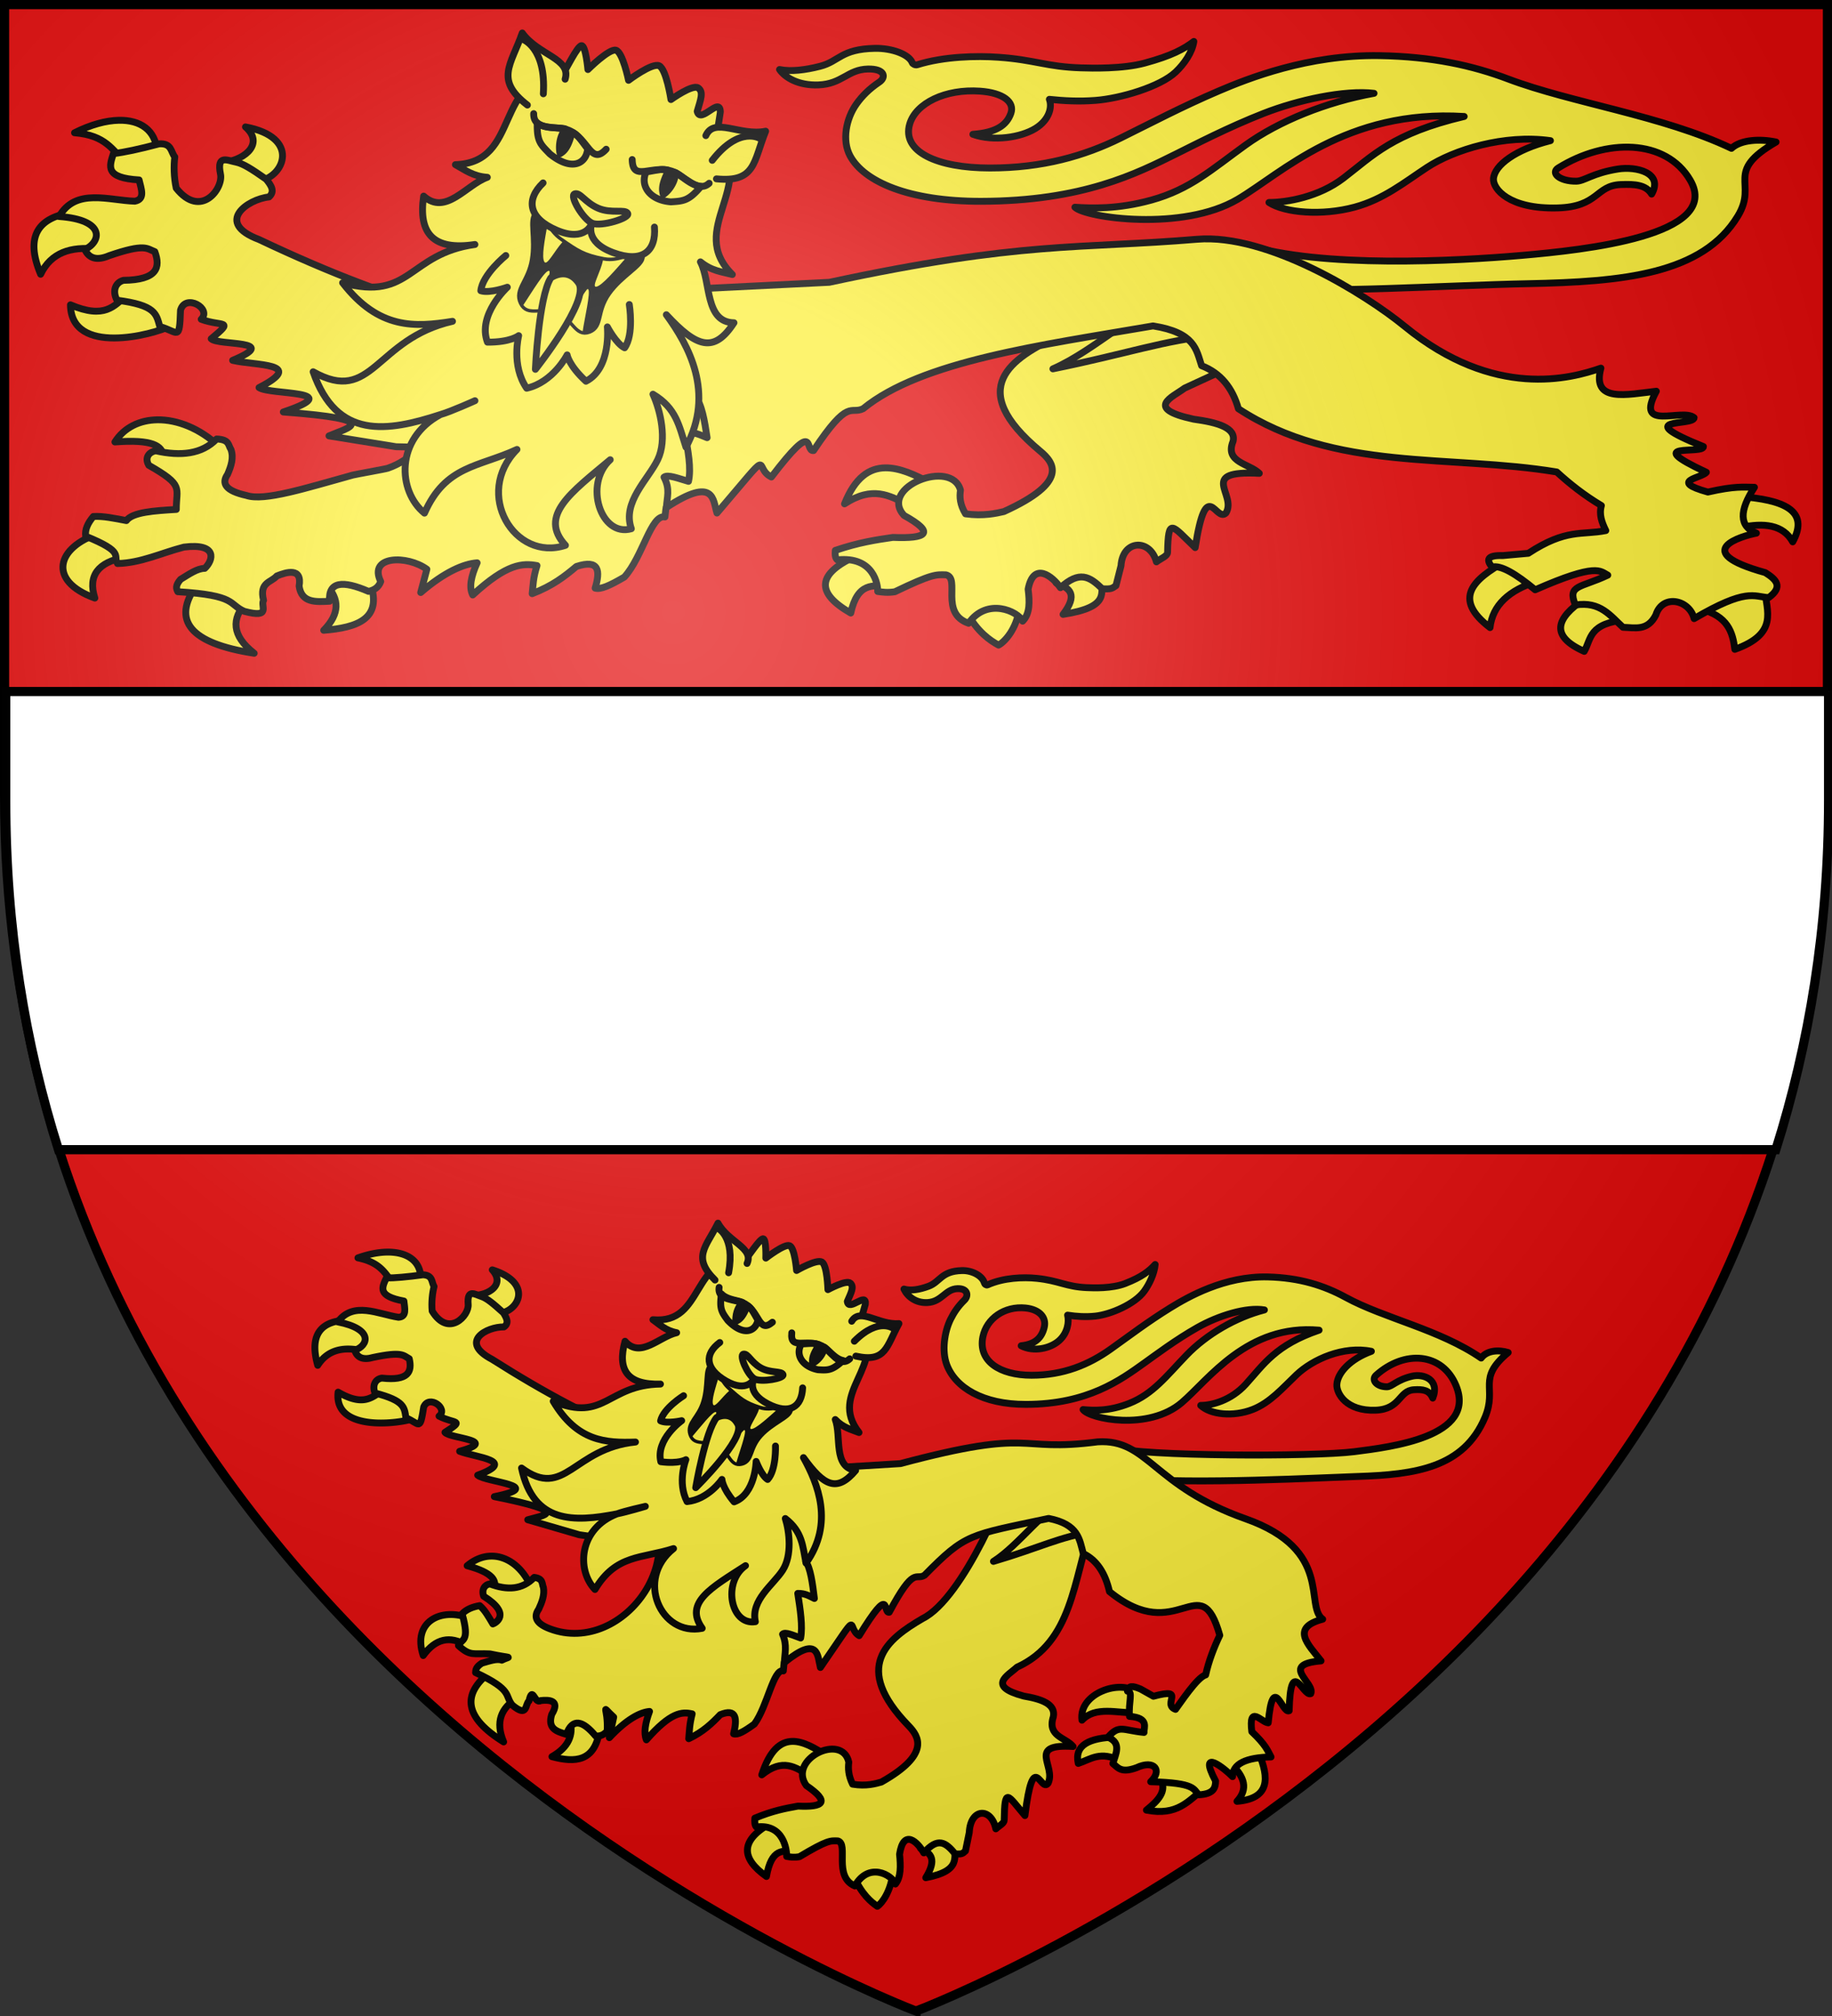
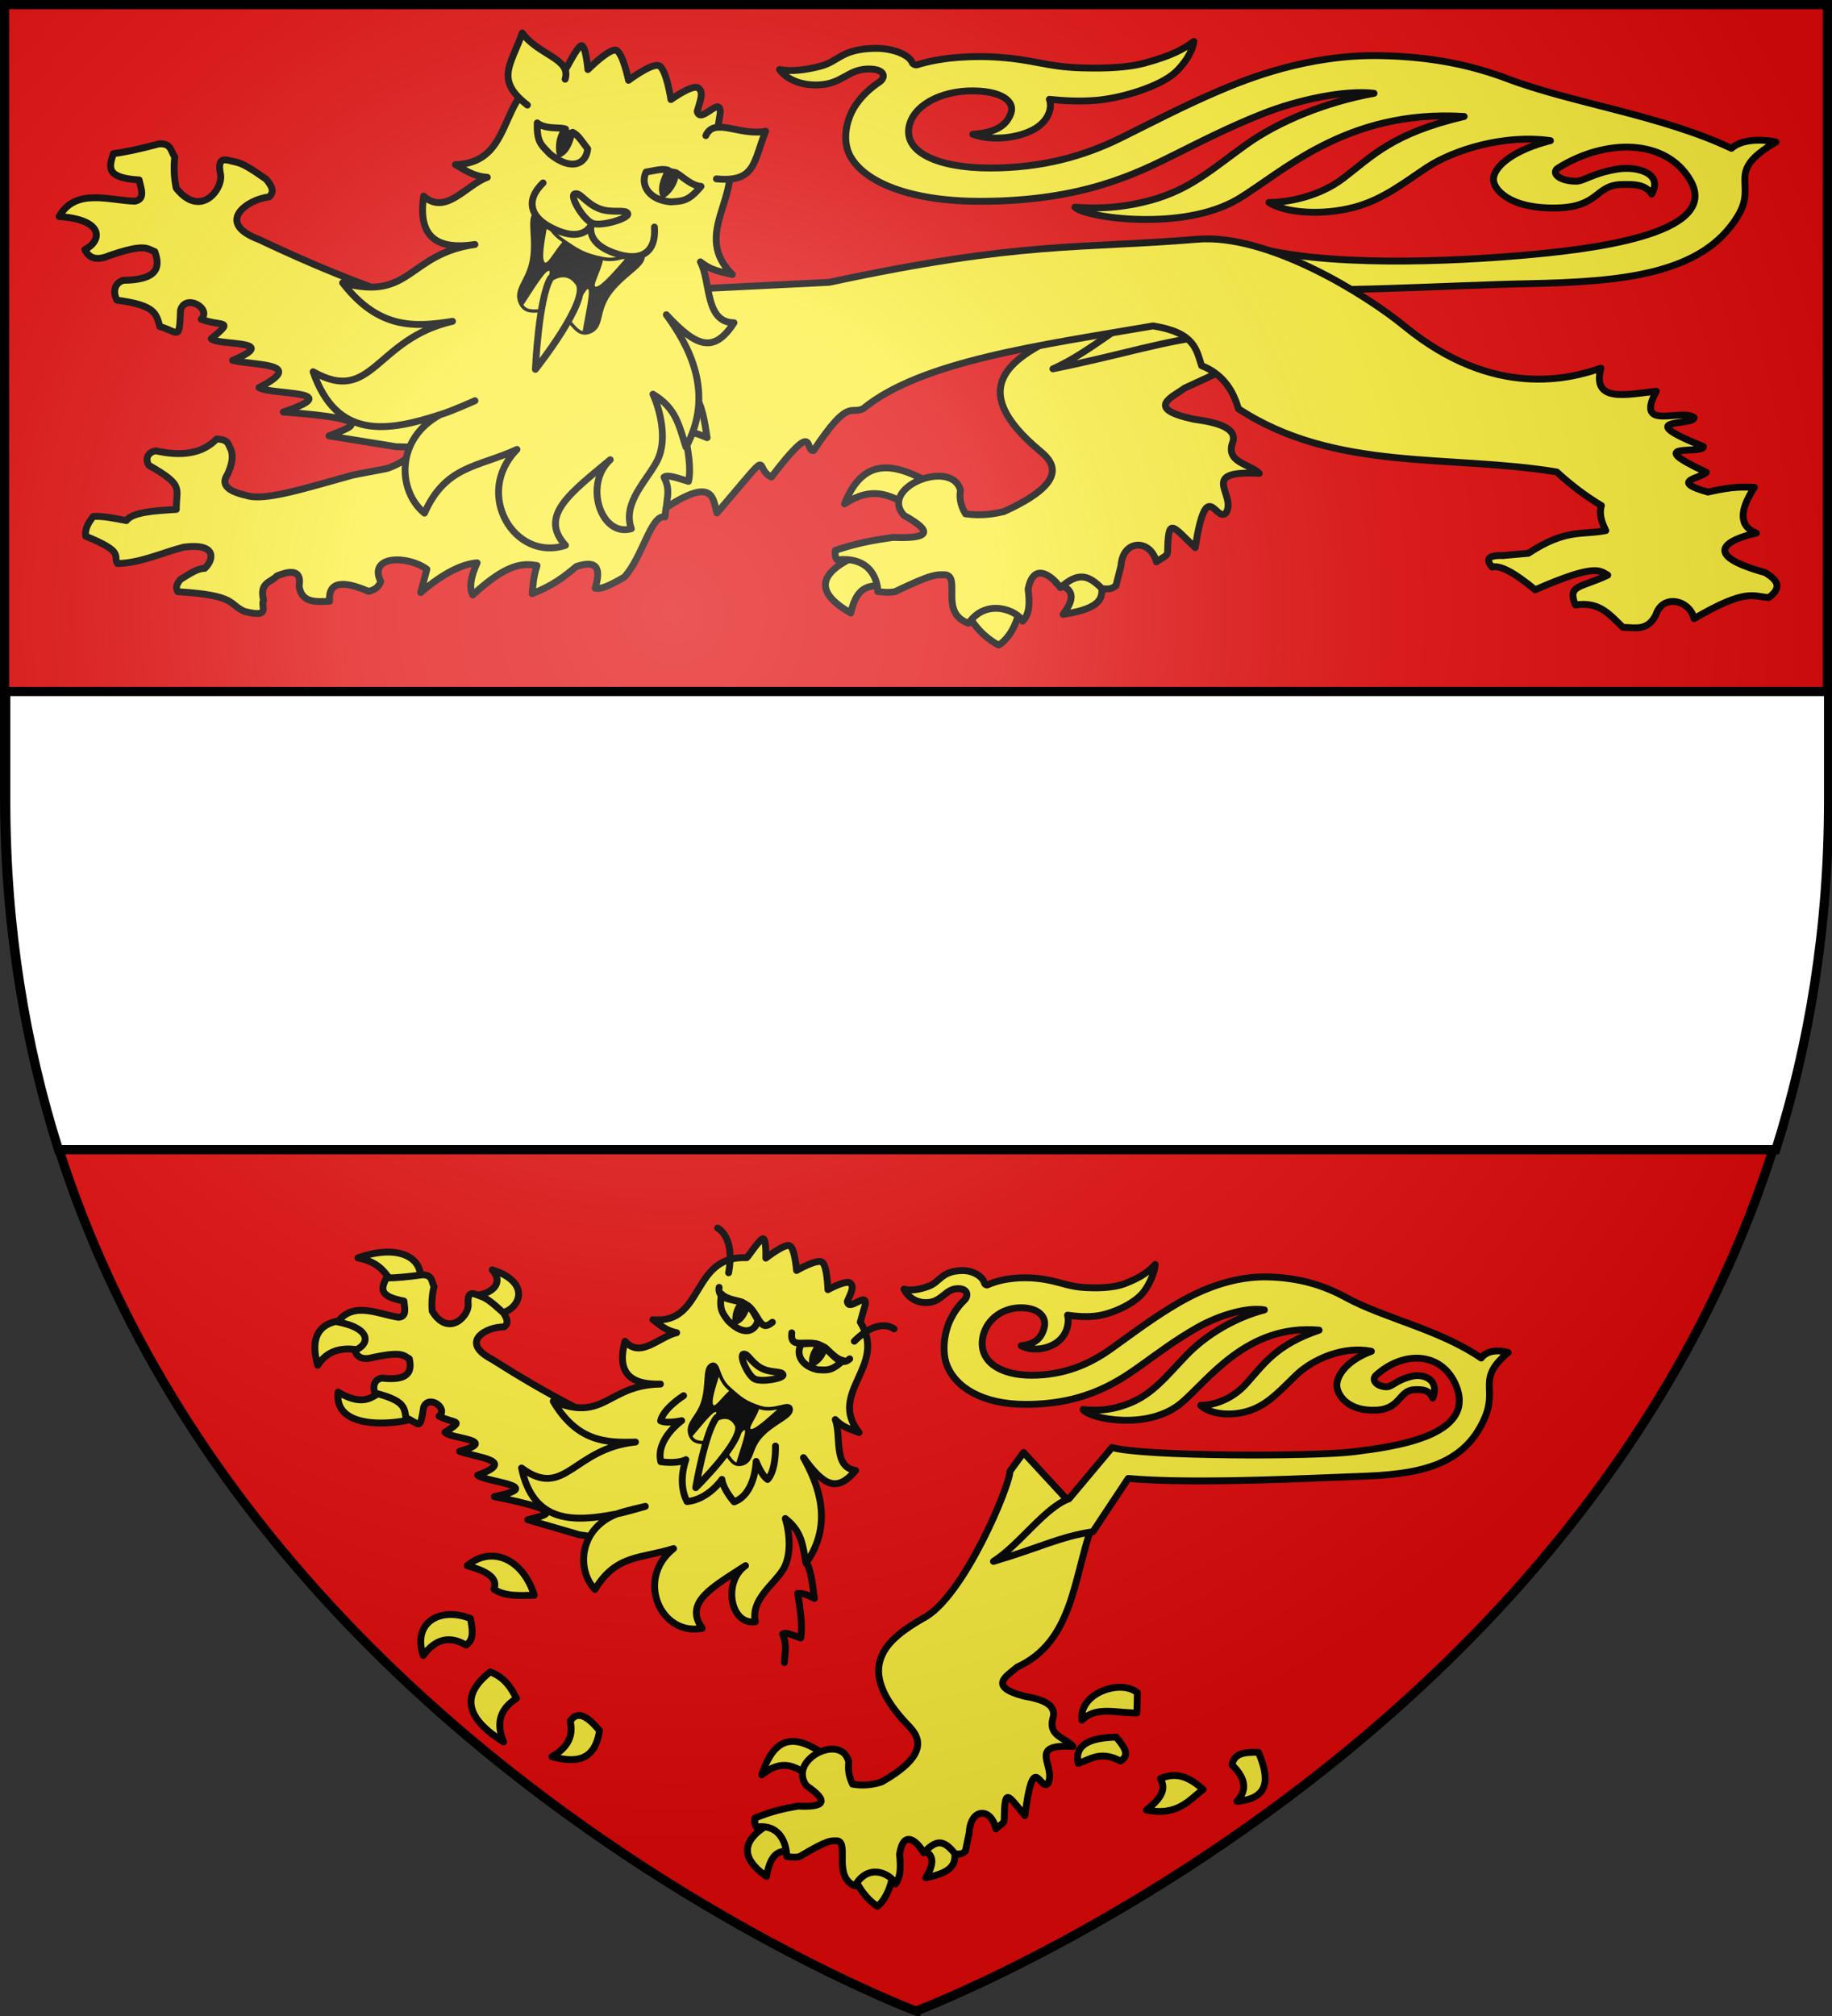
<svg xmlns="http://www.w3.org/2000/svg" width="600" height="660">
  <rect width="100%" height="100%" fill="#333333" stroke="none" />
  <radialGradient id="a" cx="722.88" cy="212.662" r="300" gradientTransform="matrix(1.353 0 0 1.349 -757.63 -86.423)" gradientUnits="userSpaceOnUse">
    <stop offset="0" stop-color="#fff" stop-opacity=".314" />
    <stop offset=".263" stop-color="#fff" stop-opacity=".251" />
    <stop offset=".6" stop-color="#969696" stop-opacity=".125" />
    <stop offset="1" stop-opacity=".125" />
  </radialGradient>
  <path fill="#e20909" d="M300 658.5s298.5-112.32 298.5-397.772V1.5H1.5v259.228C1.5 546.18 300 658.5 300 658.5z" />
  <path fill="#2b5df2" stroke="#000" stroke-linecap="round" stroke-linejoin="round" stroke-width="2.25" d="M289.92 153.168c-5.264.075-9.887 3.166-13.33 11.785 9.245-6.02 14.728-2.654 20.45.112-.702-.238 9.992-4.885 7.951-6.774-5.28-2.906-10.425-5.19-15.07-5.123zm-6.08 27.473c-.839.047-1.74.364-2.705 1.028-14.21 6.242-13.721 12.597-2.5 19.031 2.18-10.027 7.366-9.198 12.497-8.567 1.319 1.006-1.42-11.827-7.292-11.492zm73.13 6.881c-5.193.056-13.383 2.577-10.626 3.563 4.01 1.434 6.78 3.565 1.816 10.053 16.015-2.455 12.122-7.401 12.724-11.785.188-1.37-1.553-1.856-3.913-1.83zm-32.17 8.543c-5.016-.056-9.895 1.129-8.222 4.316 3.588 6.628 7.797 9.353 10.453 10.815 2.035-1.044 5.955-5.364 6.816-12.002 1.125-1.775-4.03-3.072-9.046-3.129z" style="fill:#fcef3c" />
  <path stroke="#000" stroke-linecap="round" stroke-linejoin="round" stroke-width="2.25" d="m410.454 114.275-29.757-25.984-5.951 6.601c.2 4.563-10.162 7.98-27.939 15.043-15.623 7.33-30.953 17.1-6.116 37.772 4.408 3.662 9.668 9.99-11.903 19.77-2.411.548-6.627 1.568-12.564.753-1.852-3.077-1.989-5.504-1.653-7.751-2.826-10.485-26.849-1.004-18.515 8.245 10.57 5.84 7.354 7.66-3.637 7.213-5.556.81-11.137 1.642-18.846 4.246-.096 1.254-.111 2.452.661 3.1 12.012-1.244 13.312 8.245 13.225 10.362 1.614.21 3.155.47 5.62.084 12.25-5.903 13.493-5.634 16.726-5.536 4.847 1.067-2.157 12.51 7.41 15.853 6.036-8.598 16.242-3.916 17.704-.688 2.454-2.468 2.308-6.373 1.804-10.476 1.771-9.18 7.942-4.267 10.58-.481 6.212-5.64 9.522-3.717 13.67.332 2.957.212 3.272-.1 4.515-1l1.653-6.497c.533-8.676 9.615-8.91 11.59-1.295 1.581-1.19 3.637-1.893 3.662-3.086.24-11.694 1.291-8.984 9.045-1.582 3.747-23.97 6.732-7.912 10.089-11.353 3.68-6.053-9.484-13.988 10.91-12.956-3.275-3.24-11.396-3.506-8.596-10.475 1.05-4.435-5.024-6.182-12.895-7.252-16.393-3.529-6.789-7.291-2.975-10.168l14.226-6.569z" style="fill:#fcef3c" />
  <path fill="#fcef3c" stroke="#000" stroke-linecap="round" stroke-linejoin="round" stroke-width="2.25" d="M374.909 20.645c-7.256 1.968-17.385 1.68-20.895 1.571-11.26-.351-14.971-2.625-27.005-3.475-7.205-.508-17.856-.274-26.592 2.456-.67.21-1.505-.263-1.658-.677-.985-2.673-6.571-4.795-12.182-4.692-11.22.206-11.68 4.261-18.013 5.875-4.86 1.238-9.551 1.816-13.257 1.053 1.82 2.678 6.252 5.287 12.702 5.048 7.818-.29 9.586-5.06 16.23-5.205 5.638-.123 6.061 2.722 3.708 4.296-3.341 2.236-5.67 4.653-7.418 7.094-3.484 4.864-4.806 12.036-2.117 17.031 4.586 8.517 19.334 14.92 42.858 14.888 33.449-.046 51.159-9.215 63.86-15.493 6.378-3.152 17.025-8.71 28.696-13.284 11.269-4.416 26.56-7.74 36.187-6.578-15.471 2.77-31.203 9.093-42.096 16.942-10.953 7.893-18.086 14.49-30.858 18.014-11.041 3.046-19.586 2.684-25.013 2.333 3.566 3.48 35.314 8.027 53.295-2.588 14.487-8.552 35.469-29.536 74.197-27.12-23.498 5.543-29.878 12.803-39.594 20.223-8.003 6.113-18.429 7.932-24.345 7.93 5.215 3.417 17.396 4.407 28.061 1.527 9.46-2.554 16.284-8.123 23.68-12.988 8.827-5.805 25.396-10.918 40.446-8.778-11.508 2.903-18.297 8.057-18.654 12.437-.267 3.27 5.035 10.03 20.973 9.592 13.549-.373 12.41-7.328 20.683-7.651 4.766-.186 8.264.072 10.147 3.119 3.938-6.957-5.01-9.174-11.087-8.198-8.364 1.343-10.908 3.956-13.648 3.975-5.444.038-8.473-2.707-5.832-4.347 15.574-9.67 35.168-9.632 43.17 3.958 10.705 18.182-34.835 22.916-55.002 24.67-21.577 1.875-65.899 4.269-90.517-3.528l-22.351 17.253c-13.096 3.242-26.724 17.254-40.827 23.431 25.184-5.137 35.608-9.2 53.74-11.115l21.858-15.705c8.846 2.29 54.292-.56 79.886-1.061 31.186-.612 57.297-3.042 68.866-22.186 6.625-10.963-4.7-14.214 12.495-24.195-5.245-1.104-11.544-.798-14.604 2.073-22.548-10.746-52.34-14.836-73.198-22.728-11.504-4.352-24.761-7.34-42.074-7.627-23.365-.386-43.186 7.516-52.617 11.545-12.092 5.166-22.07 10.454-32.222 15.46-11.818 5.827-25.562 9.794-42.786 9.787-17.184-.008-28.896-5.312-26.249-14.38 1.999-6.844 11.69-11.586 23.03-10.786 7.692.542 11.379 3.597 10.111 7.25-1.331 3.839-4.74 6.323-12.45 6.878 6.804 2.442 15.744 1.007 20.486-1.912 4.619-2.843 5.523-7.07 4.57-9.539 4.716.492 9.62.76 15.052.355 8.158-.608 21.251-4.466 26.339-9.31 2.752-2.62 5.405-6.4 5.927-9.993-3.274 2.463-7.147 4.648-16.092 7.075z" />
-   <path fill="#2b5df2" stroke="#000" stroke-linecap="round" stroke-linejoin="round" stroke-width="2.25" d="M51.54 137.435c-5.771.077-10.867 2.49-13.902 7.262 12.396-.958 15.535 1.322 15.838 4.594 8.063 6.595 12.895.668 18.274-3.14-6.262-5.886-13.67-8.802-20.21-8.716zm-19.167 37.207c-13.726 4.464-17.03 15.468-1.31 21.164-2.378-7.485 1.211-11.719 9.612-13.333 1.674-4.742-1.177-7.312-8.302-7.83zm88.988 16.612c-5.988-3.812-12.659-9.833-14.257.548 3.861 4.254 4.365 8.98-1.087 14.547 11.058-.87 19.178-3.798 15.344-15.095zm-57.006.34c-8.18 11.555-2.13 19.052 18.894 22.281-7.527-5.893-7.309-11.352-2.752-16.568-4.885-2.937-7.453-10.7-16.142-5.712zM569.942 162.564c-.691 3.476-2.983 7.152 0 10.168 7.818-1.692 14.072-.953 17.19 4.662 5.717-10.418-3.32-13.78-17.19-14.83zm-76.956 21.248c-10.37 5.8-17.464 12.134-4.98 21.648.812-7.32 6.204-12.285 15.584-15.2zm84.989 9.168c-10.789-5.657-15.698.98-21.208 6.36 9.135 2.309 10.713 7.601 11.407 13.242 14.494-5.175 10.35-12.606 9.8-19.602zm-59.124 3.18c-9.398 6.322-11.135 12.135 0 17.09 2.395-4.132 1.311-9.26 14.139-10.406-1.804-4.956-4.486-9.088-14.139-6.685z" style="fill:#fcef3c" />
  <path stroke="#000" stroke-linecap="round" stroke-linejoin="round" stroke-width="2.25" d="M218.263 166.132c15.928-10.408 15.192-2.394 16.543 1.832 19.661-23.008 11.41-14.927 17.833-11.795 15.051-19.707 10.703-8.181 13.817-8.668 11.633-17.513 12.019-11.633 16.226-13.703 19.083-15.611 58.13-20.772 94.95-27.097 13.737 2.176 14.15 7.772 15.905 13.023 6.224 2.414 10.11 7.247 12.05 14.091 31.586 20.731 69.262 14.89 104.268 20.702 4.3 3.938 9.038 7.669 14.62 11-.84 2.939.173 5.583 1.446 8.185-7.822 1.566-12.919-.756-25.384 7.437l-8.355.746c-5.439-.16-5.33 1.522-3.534 3.764 2.86-.749 7.856 2.226 14.138 7.442 20.267-8.919 21.27-6.104 23.777-4.801-8.85 4.227-13.371 3.101-10.603 9.779 8.21-1.297 11.45 3.554 15.584 7.298 3.915.11 8.075 1.314 10.764-4.05 2.197-6.96 11.038-4.988 12.532 1.207 17.247-10.076 19.368-7.221 24.42-6.872 4.884-3.568 2.45-5.972-1.125-8.193-25.249-6.992-7.48-12.042-2.892-12.91-5.701-2.212-5.65-7.354-.642-15.02-3.694-.018-6.265-.471-15.263 1.564-13.039-3.67-2.038-4.52-.482-6.479-21.83-10.176-.895-5.695-.964-8.413-24.345-9.814-3.192-6.588-3.052-9.445-3.784-3.309-19.65 4.76-12.371-8.675-9.709 1.065-21.21 3.887-18.155-7.56-9.712 3.39-34.875 10.377-64.264-13.677-12.838-10.508-44.896-30.437-67.958-28.514-38.484 3.208-57.398.52-120.495 14.094l-99.93 4.937-23.938 1.993c.518 29.899-5.169 48.561-20.734 53.941-.768.266-10.639 2.013-11.427 2.23-15.359 4.243-29.048 8.667-34.875 6.672-6.732-1.488-8.27-3.873-6.17-6.885 1.183-2.73 2.073-5.458 1.123-8.166-.96-1.359-.405-3.26-4.705-3.425-4.818 4.99-11.754 5.692-19.941 3.862-2.152.357-3.74 2.227-2.27 4.745 11.666 6.648 8.982 7.213 9.01 14.45-7.174.433-14.331.873-16.353 3.652-3.812-.72-7.706-1.55-10.815-1.342-1.837 2.165-2.827 4.321-2.506 6.464 13.062 5.287 8.772 6.401 10.416 8.942 7.791-.197 14.526-3.546 21.768-5.384 11.132-1.385 9.647 4.306 6.806 6.965-2.48-.008-5.232 1.976-7.936 3.604-1.787 2.101-1.361 3.086-.88 4.043 19.445 1.164 16.522 4.117 21.762 6.417 9.104 2.437 5.157-1.9 6.317-3.586-1.482-5.998 2.46-5.813 4.333-7.986 3.116-1.273 8.408-2.91 7.31 3.312.812 5.548 5.445 5.186 9.993 4.956-.526-6.481 4.315-6.883 12.737-3.227 1.797-.388 3.275-1.247 4.001-3.219-4.202-8.57 8.759-8.689 15.112-4.024l-2.019 7.617c7.817-6.76 14.139-9.423 18.484-9.726-2.01 4.405-2.719 8.047-1.449 10.53 11.265-10.385 16.424-10.449 21.058-9.625-1.302 4.047-1.26 6.387-1.589 9.2 6.675-2.557 10.693-5.709 14.49-8.91 7.55-2.456 7.837 1.453 6.14 7.1 1.874.497 4.724-.816 9.556-3.621 5.998-6.541 8.768-20.701 13.3-19.683.458-4.436.487-3.115.487-3.115z" style="fill:#fcef3c" />
  <path fill="none" stroke="#000" stroke-linecap="round" stroke-linejoin="round" stroke-width="2.25" d="M218.263 166.132c.116-3.278 1.354-5.845-.8-9.908 1.127-1.02 4.886.47 8.025 1.367.96-4.248-.154-10.185-1.284-16.135 3.38-.055 5.215 1.01 7.383 1.833-.846-5.593-1.748-11.042-3.852-13.375" />
-   <path fill="#2b5df2" stroke="#000" stroke-linecap="round" stroke-linejoin="round" stroke-width="2.25" d="M38.925 39.377c-4.228.084-9.227 1.435-14.513 4.092 10.449.834 12.261 5.788 16.614 9.383 8.713-1.404 11.336-1.788 10.384-3.523-.53-6.715-5.437-10.093-12.485-9.952zm41.47 2.176c6.016 5.25.308 10.537-6.762 11.586.491 2.025 11.275 9.99 11.243 6.135 8.4-1.47 13.502-14.37-4.482-17.721zm-54.08 27.82c-.67-.022-1.37.01-2.103.107-11.711 1.529-16.151 7.775-10.906 20.306 3.412-7.14 9.926-9.133 18.176-8.247 7.735.83 4.87-11.84-5.168-12.166zm17.526 25.71c-1.39-.056-2.386.487-2.588 1.82-3.805 3.132-6.858 7.703-18.177 2.893.188 16.763 26.95 9.91 32.945 6.842-.317-5.83-8.013-11.39-12.18-11.556z" style="fill:#fcef3c" />
  <path stroke="#000" stroke-linecap="round" stroke-linejoin="round" stroke-width="2.25" d="m143.518 146.546 15.43-36.74-9.586-7.163c-19.564-4.852-41.222-13.18-64.526-24.234-14.69-5.528-3.755-13.213 3.273-13.932 1.987-1.802.8-3.673-.935-5.802-4.768-3.349-7.542-5.108-9.82-5.583-2.853-.543-6.462-2.638-5.143 3.904 1.019 4.625-6.38 14.812-14.495 4.605-.777-3.547-.841-7.42-.467-10.22-1.345-1.685-.99-4.556-5.144-4.282-6.608 1.764-11.47 2.773-14.962 3.2-1.365 4.202-2.83 7.94 8.416 8.61.67 2.948 2.1 6.317-1.402 6.96-8.47-.226-19.406-4.46-24.782 5.014 15.218 1.075 13.84 8.206 8.416 10.813 1.403 3.009 4.053 3.678 7.95 2.009 11.844-4.075 12.338-2.296 14.962-1.311 1.935 5.231.784 9.252-10.287 9.381-2.63.717-3.71 3.444-2.104 6.506 12.71 1.64 12.838 4.48 14.027 8.628 6.109 1.71 6.418 5.073 6.78-5.36 1.582-5.546 10.391-.55 6.78 2.982 6.896 2.543 11.054-.09 3.273 6.373 2.243 2.34 23.28.272 7.014 7.07 7.243 1.764 24.431.775 8.65 8.917 3.584 2.487 29.381.774 7.949 7.99 33.363 2.49 21.066 5.168 14.963 7.82l21.976 3.553z" style="fill:#fcef3c" />
  <path stroke="#000" stroke-linecap="round" stroke-linejoin="round" stroke-width="2.25" d="M139.019 167.993c6.928-15.688 17.732-15.03 30.296-20.857-14.298 14.484-.817 36.914 15.883 31.39-8.919-9.699 1.843-17.278 14.657-28.02-8.766 7.957-3.082 25.483 6.918 22.589-3.089-8.695 5.488-16.06 8.644-22.625 3.151-6.557.836-16.157-1.57-21.414 7.716 4.59 8.548 10.424 10.814 17.33 9.588-17.81.84-33.381-6.431-43.353 9.937 10.715 15.603 12.715 22.16 2.63-9.624-.166-7.49-13.325-10.993-19.937 3.66 2.994 7.035 3.25 10.453 4.146-15.159-15.026 8.49-28.714-5.105-45.562.004-.308 1.168-7.255 1.168-7.557-.006-5.546-6.447 4.078-7.572-.29 1.15-3.949 2.16-6.339.339-7.672-1.82-1.334-8.937 3.8-8.937 3.8s-1.515-10-3.864-11.062h0c-2.348-1.062-10.026 4.766-10.026 4.766s-1.892-9.266-4.137-9.859c-2.245-.593-9.17 6.33-9.17 6.33s-.716-7.942-2.103-7.828c-1.387.114-5.138 8.068-5.792 8.63-23.345 1.854-13.86 29.662-35.504 30.332 3.116 1.696 5.78 3.835 10.454 4.146-6.936 2.472-13.63 12.67-20.853 6.154-1.821 12.246 3.164 17.91 16.79 15.839-21.853 3.042-20.933 18.712-43.33 12.54 11.843 15.328 23.711 14.576 35.993 12.613-25.398 5.781-26.112 27.496-45.647 16.517 7.729 22.299 24.277 19.691 41.705 14.004 3.738-1.103 11.29-4.527 11.29-4.527s-8.16 3.688-11.29 4.527c-14.916 7.95-14.03 25.105-5.24 32.28z" style="fill:#fcef3c" />
  <path stroke="#000" stroke-linecap="round" stroke-linejoin="round" stroke-width="2.25" d="M176.473 69.864c1.544.235 2.187 5.575 6.965 8.896 5.46 3.795 7.533 5.231 14.192 6.514 6.659 1.283 12.029-3.998 12.4-1.351.373 2.646-6.616 5.894-10.915 11.957-4.298 6.064-2.16 10.78-6.25 12.309s-4.691-3.932-10.165-6.212c-5.473-2.28-9.698 1.28-11.717-2.943-2.02-4.223 2.474-6.706 3.673-13.944 1.199-7.239-1.073-13.382 1.118-14.958.274-.197.479-.301.699-.268z" />
  <path fill="#fcef3c" fill-rule="evenodd" d="M179.21 74.009c-.763 4.37-1.95 10.306-.88 11.78.881 1.217 3.364-3.76 5.849-6.502-.279-.192-.474-.353-.77-.56-2.027-1.408-3.275-3.126-4.198-4.718zm25.767 10.473c-2.059.696-4.585 1.348-7.36.814-.062-.012-.093-.05-.154-.062-.659 3.646-3.87 8.865-2.191 8.632 1.897-.264 6.547-5.843 9.705-9.384zm-25.15 4.192c-1.279-.36-5.705 7.098-8.415 11.168 1.593 2.17 4.232 1.207 7.516 1.369-.109-4.706 1.187-12.052 1.077-12.297-.058-.13-.078-.212-.177-.24zm12.813 6.014c-.062-.063-.168-.04-.26-.018-.456.108-3.944 6.152-6.748 9.115 2.244 1.897 3.383 4.176 5.219 4.614.515-3.768 2.671-12.807 1.79-13.71z" style="stroke-width:2.25;stroke-linecap:round;stroke-linejoin:round" />
  <path stroke="#000" stroke-linecap="round" stroke-linejoin="round" stroke-width="2.25" d="M234.646 58.556c12.88 1.23 12.085-5.607 16.114-15.604-8.326 1.715-16.815-4.772-19.593 1.45m-46.082-18.474c2.11-6.76-8.822-7.858-14.038-15.13-3.726 10.548-9.034 15.323 1.681 23.595m5.136 25.486c-5.65 5.407-4.915 11.545 4.528 15.521 9.443 3.976 11.408-2.207 11.408-2.207s-2.61 5.927 6.984 9.501c9.595 3.575 14.173-.457 13.55-8.352" style="fill:#fcef3c" />
  <path stroke="#000" stroke-linecap="round" stroke-linejoin="round" stroke-width="2.25" d="M188.225 63.477c1.801-.593 3.407 2.867 7.724 4.708 4.317 1.84 8.82.167 9.627 1.687.814 1.532-8.63 4.393-11.554 3.23-3.03-1.206-7.63-9.022-5.797-9.625z" style="fill:#fcef3c" />
  <path fill="#fcef3c" stroke="#000" stroke-linecap="round" stroke-linejoin="round" stroke-width="2.25" d="M175.954 40.252c-.148 6.26 1.187 7.044 4.107 10.112 7.118 5.797 11.923 3.332 12.41-1.634-2.634-3.47-3.178-4.449-4.908-5.397-.485-.266-.995 5.368-4.079 6.892-.43-1.067-.62-5.237 1.754-7.967-1.706-.721-6.617.183-9.284-2.006zm41.498 15.243c-1.295-.075-2.677.263-5.849.825-2.032 4.352 1.058 9.21 8.104 9.768 4.176-.255 5.876-.347 9.88-5.077-3.41-.222-6.645-3.843-8.38-4.487-.039 3.657-2.92 6.605-3.94 7.097-1.278-3.255 2.044-7.768 1.51-7.906a6.72 6.72 0 0 0-1.325-.22z" />
-   <path fill="none" stroke="#000" stroke-linecap="round" stroke-linejoin="round" stroke-width="2.25" d="M249.005 45.391s-6.751-4.42-15.738 7.105m-1.012 7.497c-3.635 3.42-8.281-2.644-12.109-3.921-6.787-2.266-12.946 3.65-13.096-3.841m-8.525-3.381c-5.034 5.434-5.64-3.335-12.207-6.194-3.724-1.621-11.68.397-11.53-5.454m-9.13 46.45s-7.627 6.16-8.185 11.53c2.882.943 8.678-1.151 8.678-1.151s-9.898 9.054-6.504 17.988c7.64.034 10.226-2.135 10.226-2.135s-2.52 9.783 2.62 17.213c8.685-1.947 13.252-10.918 13.252-10.918s.486 3.387 6.158 8.632c8.381-4.264 7.015-17.785 7.015-17.785s2.908 5.546 5.659 6.837c3.117-4.355 1.528-14.17 1.528-14.17M177.95 30.709c.966-15.268-6.791-17.856-6.791-17.856" />
  <path fill="#2b5df2" stroke="#000" stroke-linecap="round" stroke-linejoin="round" stroke-width="2.25" d="M189.522 92.675c3.804 5.583-14.179 28.24-14.179 28.24s1.074-23.635 5.048-29.952c0 0 5.327-3.87 9.13 1.712z" style="fill:#fcef3c" />
  <path stroke="#000" stroke-linecap="round" stroke-linejoin="round" stroke-width="2.25" d="m219.177 56.075 2.03.449c.064 2.333-2.662 5.313-3.94 7.097-.284-1.934.547-4.9 1.91-7.546zm-34.454-12.823 2.03.45c.063 2.333-1.99 4.74-3.269 6.523-.283-1.933-.124-4.327 1.239-6.973z" />
  <g fill="#fcef3c" stroke="#000" stroke-linecap="round" stroke-linejoin="round" stroke-width="2.249">
    <path fill="#2b5df2" d="M260.139 567.589c-3.951.07-7.42 2.943-10.004 10.954 6.938-5.595 11.053-2.467 15.347.104-.527-.22 7.498-4.54 5.967-6.296-3.962-2.701-7.824-4.824-11.31-4.762zm-4.563 25.536c-.63.044-1.307.338-2.03.955-10.665 5.803-10.298 11.71-1.876 17.69 1.636-9.32 5.527-8.55 9.378-7.963.99.936-1.065-10.993-5.472-10.682zm54.882 6.397c-3.898.05-10.044 2.395-7.975 3.311 3.01 1.333 5.088 3.314 1.363 9.344 12.018-2.282 9.097-6.88 9.549-10.954.14-1.273-1.166-1.725-2.937-1.701zm-24.143 7.94c-3.764-.052-7.426 1.049-6.17 4.012 2.692 6.16 5.85 8.693 7.844 10.052 1.527-.97 4.469-4.985 5.116-11.156.843-1.649-3.025-2.855-6.79-2.908z" style="fill:#fcef3c" transform="matrix(1 0 0 1.001 -.648 1.94)" />
    <path d="m358.207 497.263-22.331-24.152-4.466 6.136c.15 4.24-15.239 41.59-28.58 48.157-11.724 6.813-23.23 15.895-4.59 35.108 3.308 3.405 7.256 9.287-8.932 18.377-1.81.51-4.973 1.458-9.43.7-1.389-2.86-1.492-5.116-1.24-7.204-2.12-9.747-20.149-.934-13.895 7.663 7.933 5.428 5.52 7.12-2.73 6.705-4.169.753-8.357 1.526-14.143 3.947-.072 1.165-.083 2.279.497 2.881 9.014-1.156 9.99 7.664 9.925 9.631 1.21.195 2.367.437 4.218.08 9.192-5.489 10.125-5.238 12.551-5.147 3.638.991-1.618 11.627 5.562 14.735 4.53-7.991 12.189-3.64 13.285-.639 1.842-2.294 1.733-5.924 1.355-9.737 1.329-8.533 5.96-3.967 7.94-.448 4.662-5.241 7.146-3.455 10.259.31 2.218.196 2.455-.094 3.388-.931l1.24-6.038c.4-8.065 7.216-8.282 8.699-1.204 1.186-1.106 2.73-1.76 2.747-2.869.18-10.869.97-8.35 6.788-1.47 2.812-22.28 5.053-7.355 7.572-10.553 2.762-5.627-7.117-13.002 8.188-12.043-2.458-3.011-8.553-3.259-6.451-9.736.788-4.122-3.77-5.747-9.677-6.741-12.303-3.28-5.095-6.777-2.234-9.45 18.208-8.3 18.405-28.47 24.486-46.068z" transform="matrix(1 0 0 1.001 -.648 1.94)" />
    <path d="M369.223 417.814c-4.4 1.72-10.54 1.47-12.669 1.374-6.828-.307-9.078-2.295-16.374-3.037-4.37-.445-10.827-.24-16.124 2.146-.406.183-.921-.264-1.005-.592-.603-2.359-3.985-4.191-7.387-4.1-6.802.18-7.081 3.724-10.922 5.134-2.946 1.083-5.79 1.588-8.038.92 1.104 2.341 3.791 4.621 7.702 4.413 4.74-.253 5.812-4.423 9.84-4.55 3.42-.107 3.676 2.38 2.25 3.755-2.027 1.955-3.439 4.067-4.499 6.2-2.112 4.253-2.914 10.521-1.283 14.887 2.78 7.445 11.722 13.042 25.986 13.013 20.281-.04 31.02-8.054 38.721-13.542 3.867-2.755 10.322-7.613 17.4-11.611 6.832-3.86 16.103-6.765 21.94-5.75-9.38 2.422-18.919 7.949-25.524 14.81-6.64 6.898-10.966 12.665-18.71 15.745-6.695 2.662-11.876 2.346-15.166 2.039 2.162 3.042 21.412 7.016 32.314-2.262 8.784-7.475 21.506-25.817 44.989-23.705-14.248 4.844-18.117 11.19-24.007 17.676-4.853 5.343-11.175 6.934-14.762 6.931 3.162 2.987 10.548 3.852 17.015 1.335 5.735-2.232 9.873-7.1 14.358-11.352 5.352-5.074 15.399-9.543 24.524-7.673-6.978 2.538-11.094 7.043-11.311 10.87-.162 2.86 3.053 8.768 12.716 8.385 8.216-.326 7.525-6.405 12.542-6.687 2.89-.163 5.01.063 6.152 2.725 2.388-6.08-3.037-8.018-6.722-7.165-5.072 1.174-6.614 3.458-8.276 3.475-3.3.033-5.278-2.24-3.535-3.8 9.309-8.333 21.745-7.384 26.175 3.46 6.795 16.637-21.123 19.999-33.35 21.562-13.051 1.67-69.58 1.604-79.318-1.392l-14.101 16.796c-7.94 2.834-16.204 15.082-24.755 20.481 15.27-4.49 21.59-8.04 32.584-9.715l11.564-17.417c21.626 2.002 63.727-.28 75.11-.645 18.908-.608 34.812-2.827 41.757-19.392 4.082-9.739-2.85-12.424 7.576-21.148-3.18-.965-7-.698-8.855 1.812-13.672-9.393-31.74-12.97-44.383-19.866-6.979-3.807-15.013-6.417-25.511-6.667-14.167-.337-26.185 6.57-31.903 10.091-7.332 4.516-13.382 9.138-19.538 13.513-7.166 5.094-15.499 8.561-25.943 8.555-10.419-.006-17.52-4.643-15.915-12.569 1.211-5.982 7.088-10.127 13.963-9.428 4.665.474 6.9 3.144 6.132 6.337-.808 3.356-2.875 5.527-7.55 6.012 4.126 2.135 9.546.88 12.422-1.671 2.8-2.485 3.349-6.18 2.771-8.338 2.86.43 5.833.664 9.127.31 4.946-.531 12.885-3.903 15.97-8.136 1.669-2.29 3.277-5.596 3.593-8.736-1.985 2.153-4.333 4.063-9.757 6.184z" transform="matrix(1 0 0 1.001 -.648 1.94)" />
    <path fill="#2b5df2" d="M165.45 507.655c-3.833-1.369-8.07-.66-11.802 2.486 8.523 2.292 9.766 4.933 8.779 7.681 3.682 2.441 8.49 2.072 13.191 1.967-1.994-6.363-5.822-10.582-10.167-12.134zM154.733 527.4c-9.802-3.893-19.123 1.149-15.477 12.115 4.092-5.647 8.806-6.476 14.02-3.42 2.816-1.85 2.062-5.307 1.457-8.695zm42.276 36.66c-3.703-4.397-7.123-6.9-9.602-3.089 1.004 4.433-.379 8.42-5.993 11.616 7.609 2.032 14.026 1.653 15.595-8.528zm-35.793-19.183c-9.586 7.412-8.316 15.038 4.38 22.89-2.827-6.682-.704-11.088 4.194-14.22-1.787-3.625-4.003-6.956-8.574-8.67zM412.825 571.19c-4.12-.106-8.011.061-8.675 4.1 3.988 3.878 5.392 7.824 1.617 11.906 10.748-.865 10.676-7.49 7.058-16.005zm-39.673-19.504c-5.478-4.638-19.345.205-18.149 8.971 4.48-4.698 11.526-2.276 18.006-2.369zm21.539 31.614c-4.078-3.638-8.453-6.037-14.012-3.51 2.367 4.054-.78 7.219-4.573 10.28 10.178 1.981 13.744-3.073 18.585-6.77zm-28.488-17.114c-8.756.208-13.75 2.586-12.42 8.606 4.063-1.323 7.31-4.248 13.822-.765 3.43-2.034.969-4.945-1.402-7.842z" style="fill:#fcef3c" transform="matrix(1 0 0 1.001 -.648 1.94)" />
-     <path d="M257.543 541.799c11.349-9.186 10.824-2.113 11.787 1.617 14.007-20.307 8.129-13.175 12.705-10.41 10.723-17.394 7.626-7.221 9.844-7.651 8.288-15.458 8.563-10.268 11.56-12.094 13.596-13.78 14.425-13.011 40.658-18.595 9.787 1.921 10.081 6.86 11.332 11.495 4.434 2.13 7.202 6.396 8.585 12.438 22.504 18.297 29.695-8.465 36.127 14.298-1.961 4.095-3.602 8.363-4.628 12.962-2.781.694-8.534 9.542-9.861 11.255-4.602-1.687 3.765-7.269-7.24-4.28l-4.187-2.352c-2.732-1.174-4.006-1.148-4.318.692 1.898.065.297 3.542.661 8.238 6.627.452 4.604 3.802 4.768 5.252-6.99-.673-8.174-2.671-11.801 1.568 4.578 1.946 2.486 5.414 1.596 8.608 1.654 1.295 2.621 3.218 7.71 1.368 6.03-2.809 8.511.982 4.67 4.575 14.96.385 13.824 2.494 15.807 4.27 4.755-.251 5.424-2.232 5.456-4.482-6.099-11.514 3.318-3.783 5.551-1.457.032-4.218 4.436-6.26 12.606-6.43-1.186-2.161-1.636-3.843-6.3-8.272-1.112-9.085 3.193-3.011 5.37-2.893 1.58-16.836 4.568-2.817 6.865-3.953.452-18.157 4.582-4.518 7.064-5.588 1.593-3.54-10.454-9.544 3.377-10.713-4.067-5.234-10.218-10.806.543-13.637-6.052-4.299 3.677-22.636-25.25-32.835-30.532-10.765-31.948-26.147-48.417-25.167-27.364 3.546-19.687-4.863-64.641 7.117l-71.197 4.357-17.055 1.76c23.547 22.259-2.364 56.96-26.475 47.936-4.636-1.731-5.507-3.923-3.741-6.438 1.09-2.324 1.972-4.664 1.548-7.103-.556-1.255.013-2.89-3.021-3.305-3.877 4.08-8.86 4.26-14.498 2.138-1.559.177-2.856 1.72-2.047 4.025 9.52 5.961 3.59 8.909 3.01 9.071-1.347-2.262-2.658-4.628-4.315-5.993-2.41.423-4.404 1.247-5.75 2.69 2.64 9.446-.226 8.06-1.209 10.378 3.926 3.617 4.873 2.427 10.316 2.722 7.844 1.628 6.728.587 3.89 2.055-1.632-.621-4.167.317-6.541.977-1.94 1.273-2.017 2.184-2.047 3.085 12.402 5.773 9.404 7.461 12.025 10.64 5.121 4.248 4.09-.274 5.467-1.364 1.199-5.268 1.803 1.184 3.827-.127 2.517-.267 6.6-.293 3.62 4.518-1.477 4.735 1.71 5.589 4.793 6.528 2.004-5.425 5.342-4.553 9.57.522 1.327.13 2.613-.206 3.807-1.637.337-8.045-2.4-8.638 2.126-4.521l-1.438 6.723c5.569-5.966 10.073-8.317 13.169-8.584-1.433 3.887-1.937 7.102-1.032 9.293 8.025-9.165 11.701-9.222 15.003-8.495-.928 3.572-.898 5.638-1.133 8.12 4.756-2.256 7.619-5.038 10.324-7.863 5.379-2.169 5.583 1.281 4.374 6.266 1.335.439 3.366-.72 6.809-3.196 4.273-5.774 6.246-18.271 9.475-17.373.327-3.915.347-2.75.347-2.75z" transform="matrix(1 0 0 1.001 -.648 1.94)" />
    <path fill="none" d="M257.543 541.799c.086-2.964.994-5.579-.595-9.254.831-.923 3.605.425 5.92 1.237.71-3.842-.113-9.211-.947-14.592 2.494-.05 3.848.912 5.448 1.657-.625-5.058-1.29-9.986-2.843-12.096" transform="matrix(1 0 0 1.001 -.648 1.94)" />
    <g stroke-width="2.848">
      <path fill="#2b5df2" d="M41.947 37.337c-4.22.084-9.21 1.432-14.487 4.085 10.43.833 12.239 5.778 16.584 9.367 8.697-1.401 11.315-1.785 10.366-3.517-.53-6.703-5.428-10.076-12.463-9.935zm41.395 2.172c6.005 5.24.308 10.52-6.75 11.566.49 2.022 11.255 9.973 11.223 6.125 8.386-1.467 13.478-14.345-4.473-17.691ZM29.359 67.282a12.93 12.93 0 0 0-2.098.106c-11.69 1.527-16.123 7.763-10.887 20.272 3.406-7.127 9.908-9.117 18.144-8.233 7.72.83 4.861-11.82-5.159-12.145zm17.495 25.666c-1.387-.056-2.382.487-2.583 1.817-3.798 3.127-6.846 7.69-18.145 2.889.188 16.734 26.901 9.893 32.887 6.83-.317-5.82-7.999-11.37-12.16-11.536z" style="fill:#fcef3c" transform="matrix(.784 .097 -.097 .784 99.72 376.667)" />
      <path d="m146.351 144.324 15.403-36.677-9.569-7.151c-19.528-4.844-41.148-13.157-64.41-24.193-14.664-5.519-3.748-13.191 3.268-13.909 1.983-1.799.799-3.666-.934-5.791-4.759-3.344-7.529-5.1-9.801-5.574-2.85-.542-6.452-2.634-5.135 3.897 1.017 4.617-6.369 14.787-14.468 4.597-.776-3.541-.84-7.407-.467-10.203-1.343-1.682-.988-4.548-5.134-4.274-6.597 1.76-11.45 2.768-14.936 3.195-1.362 4.194-2.825 7.925 8.401 8.594.67 2.944 2.096 6.307-1.4 6.949-8.455-.226-19.37-4.453-24.737 5.006 15.19 1.073 13.814 8.191 8.401 10.794 1.4 3.004 4.045 3.672 7.935 2.005 11.823-4.067 12.316-2.292 14.935-1.308 1.933 5.222.783 9.236-10.268 9.365-2.625.716-3.702 3.439-2.1 6.495 12.687 1.637 12.815 4.472 14.002 8.614 6.098 1.706 6.406 5.063 6.768-5.352 1.579-5.536 10.372-.55 6.767 2.977 6.884 2.54 11.034-.089 3.268 6.363 2.238 2.337 23.238.271 7 7.057 7.231 1.762 24.388.774 8.635 8.903 3.578 2.482 29.329.772 7.935 7.977 33.303 2.485 21.028 5.158 14.936 7.805l21.936 3.548z" transform="matrix(.784 .097 -.097 .784 99.72 376.667)" />
      <path d="M218.583 19.519c-2.345-1.06-10.008 4.758-10.008 4.758s-1.889-9.25-4.13-9.842c-2.24-.592-9.154 6.319-9.154 6.319s-.714-7.929-2.099-7.815c-1.385.114-5.128 8.055-5.782 8.616-23.303 1.85-13.834 29.612-35.439 30.28 3.11 1.693 5.769 3.828 10.435 4.139-6.924 2.468-13.605 12.649-20.816 6.144-1.818 12.225 3.158 17.879 16.76 15.812-21.813 3.036-20.895 18.68-43.253 12.518 11.823 15.303 23.67 14.552 35.93 12.592-25.353 5.771-26.066 27.45-45.566 16.49 7.715 22.26 24.234 19.657 41.63 13.98 2.889-1.54 11.27-4.52 11.27-4.52s-7.539 3.302-11.27 4.52c-14.889 7.937-14.004 25.062-5.23 32.225 6.916-15.661 17.7-15.005 30.24-20.821-14.271 14.458-.814 36.85 15.856 31.336-8.903-9.683 1.84-17.248 14.63-27.973-8.75 7.944-3.077 25.44 6.906 22.55-3.083-8.68 5.478-16.031 8.628-22.585 3.146-6.546.835-16.13-1.568-21.378 7.703 4.581 8.534 10.406 10.796 17.301 9.57-17.78.838-33.325-6.42-43.28 9.92 10.696 15.575 12.694 22.12 2.626-9.606-.166-7.476-13.303-10.973-19.904 3.654 2.99 7.022 3.245 10.435 4.139-15.132-15 8.475-28.666-5.097-45.485.004-.307 1.166-7.242 1.166-7.544-.006-5.536-6.435 4.072-7.558-.289 1.147-3.943 2.156-6.328.338-7.66-1.817-1.33-8.921 3.793-8.921 3.793s-1.512-9.983-3.856-11.042z" transform="matrix(.784 .097 -.097 .784 99.72 376.667)" />
      <path fill="#000" d="M179.247 67.773c1.541.233 2.184 5.565 6.953 8.88 5.45 3.789 7.52 5.222 14.166 6.503 6.647 1.28 12.007-3.991 12.379-1.35.37 2.643-6.605 5.885-10.896 11.939-4.291 6.053-2.157 10.76-6.24 12.287-4.082 1.526-4.682-3.925-10.146-6.201-5.463-2.275-9.68 1.278-11.696-2.938-2.015-4.216 2.47-6.694 3.666-13.921 1.197-7.226-1.07-13.359 1.117-14.932.273-.197.477-.3.697-.267z" transform="matrix(.784 .097 -.097 .784 99.72 376.667)" />
      <path fill-rule="evenodd" stroke="none" d="M235.418 450.742c-1.021 3.345-2.526 7.874-1.833 9.132.573 1.037 2.999-2.616 5.21-4.52-.2-.177-.337-.322-.55-.512-1.449-1.3-2.259-2.765-2.827-4.1zm19.15 10.698c-1.678.345-3.719.61-5.838-.078-.048-.016-.069-.048-.116-.063-.869 2.788-3.889 6.56-2.552 6.54 1.51-.021 5.69-3.935 8.506-6.399zm-20.09.837c-.966-.406-5.154 4.999-7.67 7.92 1.037 1.853 3.195 1.355 5.75 1.802.371-3.693 2.098-9.315 2.036-9.517-.033-.108-.04-.174-.116-.205zm9.445 5.95c-.043-.055-.128-.048-.203-.04-.367.041-3.683 4.431-6.165 6.477 1.572 1.702 2.243 3.596 3.637 4.117.769-2.898 3.333-9.76 2.73-10.554z" />
-       <path d="M237.316 56.483c12.856 1.228 12.063-5.597 16.085-15.577-8.311 1.712-16.785-4.764-19.558 1.447m-46-18.443c2.108-6.747-8.806-7.844-14.012-15.105-3.719 10.532-9.018 15.298 1.678 23.557m5.127 25.442c-5.64 5.398-4.907 11.526 4.52 15.495 9.426 3.97 11.387-2.203 11.387-2.203s-2.606 5.917 6.971 9.485c9.578 3.568 14.148-.457 13.526-8.338" transform="matrix(.784 .097 -.097 .784 99.72 376.667)" />
      <path d="M190.979 61.396c1.797-.592 3.4 2.863 7.71 4.7 4.309 1.838 8.803.167 9.609 1.685.812 1.528-8.615 4.385-11.533 3.223-3.026-1.204-7.616-9.006-5.786-9.608z" transform="matrix(.784 .097 -.097 .784 99.72 376.667)" />
      <path d="M178.865 43.754c-.147 6.248 1.049 7.488 3.964 10.551 7.105 5.787 11.902 3.326 12.387-1.631-2.63-3.465-3.172-4.441-4.899-5.388-.484-.265-.993 5.359-4.07 6.88-.431-1.064-.62-5.228 1.75-7.953-1.703-.72-6.469-.275-9.132-2.46zm41.287 15.673c-1.292-.074-2.672.263-5.837.824-2.03 4.345 1.055 9.195 8.088 9.751 4.169-.254 5.866-.346 9.863-5.068-3.404-.222-6.633-3.836-8.366-4.48-.038 3.651-2.914 6.594-3.932 7.085-1.276-3.248 2.04-7.754 1.508-7.892a6.708 6.708 0 0 0-1.324-.22z" transform="matrix(.784 .097 -.097 .784 100.302 371.964)" />
      <path fill="none" d="M251.648 43.341s-6.738-4.412-15.71 7.093m-1.009 7.484c-3.728 4.421-8.276-2.547-12.087-3.915-6.723-2.412-12.923 3.643-13.073-3.834m-8.51-3.375c-5.025 5.425-5.629-3.33-12.184-6.184-3.717-1.618-11.66.397-11.51-5.445m-9.114 46.372s-7.613 6.15-8.17 11.51c2.877.942 8.662-1.149 8.662-1.149s-9.88 9.039-6.491 17.957c7.626.035 10.208-2.13 10.208-2.13s-2.515 9.766 2.615 17.183c8.668-1.944 13.228-10.9 13.228-10.9s.485 3.382 6.146 8.618c8.367-4.257 7.003-17.755 7.003-17.755s2.903 5.537 5.648 6.825c3.112-4.347 1.526-14.146 1.526-14.146m-28.104-68.867c.964-15.242-6.78-17.825-6.78-17.825" transform="matrix(.784 .097 -.097 .784 99.72 376.667)" />
      <path fill="#2b5df2" d="M192.273 90.545c3.797 5.573-14.153 28.191-14.153 28.191s1.071-23.594 5.038-29.9c0 0 5.318-3.864 9.115 1.709z" style="fill:#fcef3c" transform="matrix(.784 .097 -.097 .784 99.72 376.667)" />
      <path fill="#000" d="m221.875 54.006 2.025.449c.064 2.33-2.656 5.304-3.932 7.084-.284-1.93.546-4.891 1.907-7.533zm-34.393-12.8 2.026.448c.064 2.33-1.985 4.733-3.262 6.513-.283-1.93-.124-4.32 1.236-6.962z" transform="matrix(.784 .097 -.097 .784 99.72 376.667)" />
    </g>
  </g>
  <path fill="url(#a)" d="M300 657.824s298.5-112.32 298.5-397.772V1.5H1.5v258.552C1.5 545.503 300 657.824 300 657.824z" style="fill:url(#a)" />
  <path fill="none" stroke="#000" stroke-width="3" d="M300 658.397s298.5-112.418 298.5-398.12V1.5H1.5v258.778c0 285.7 298.5 398.12 298.5 398.12z" />
  <g style="display:inline;fill:#fff">
    <path d="M598.497 223.5H1.5v35.73c0 41.728 6.379 79.755 17.271 114.273h562.456c10.892-34.518 17.271-72.545 17.271-114.273V223.5" style="display:inline;fill:#fff;fill-opacity:1;stroke:#010101;stroke-width:3" transform="translate(.38 2.88)" />
  </g>
</svg>